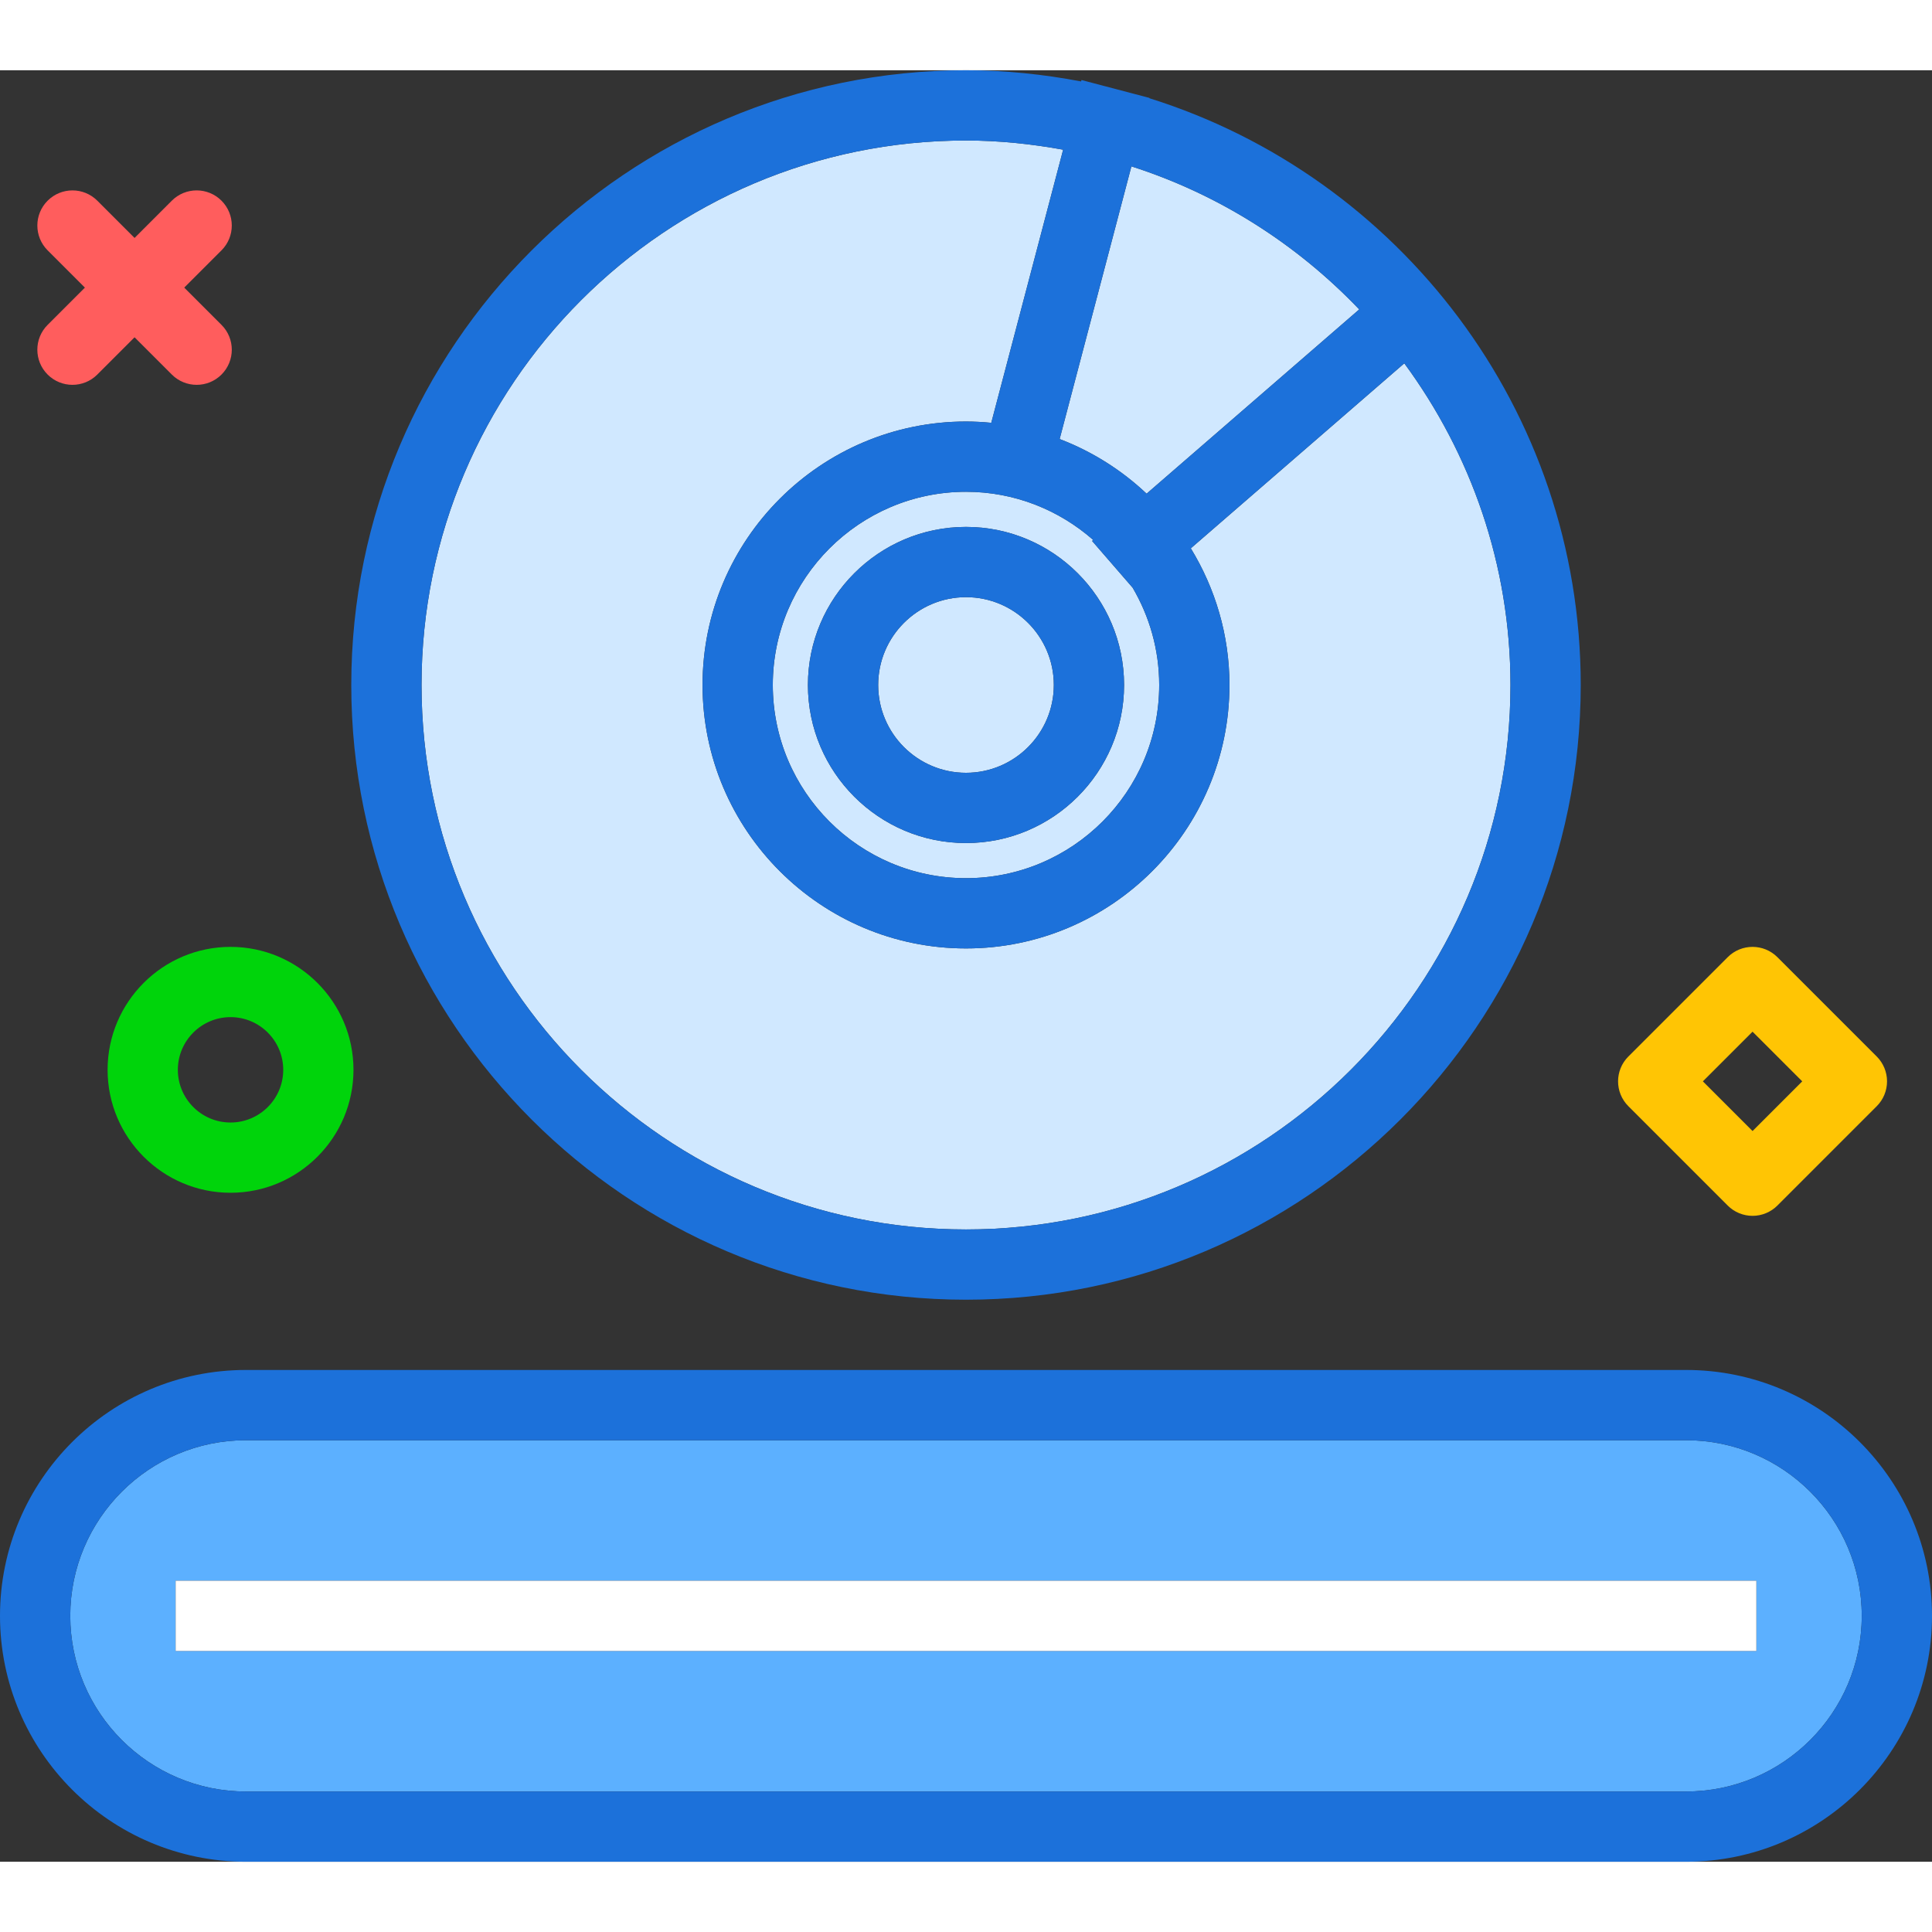
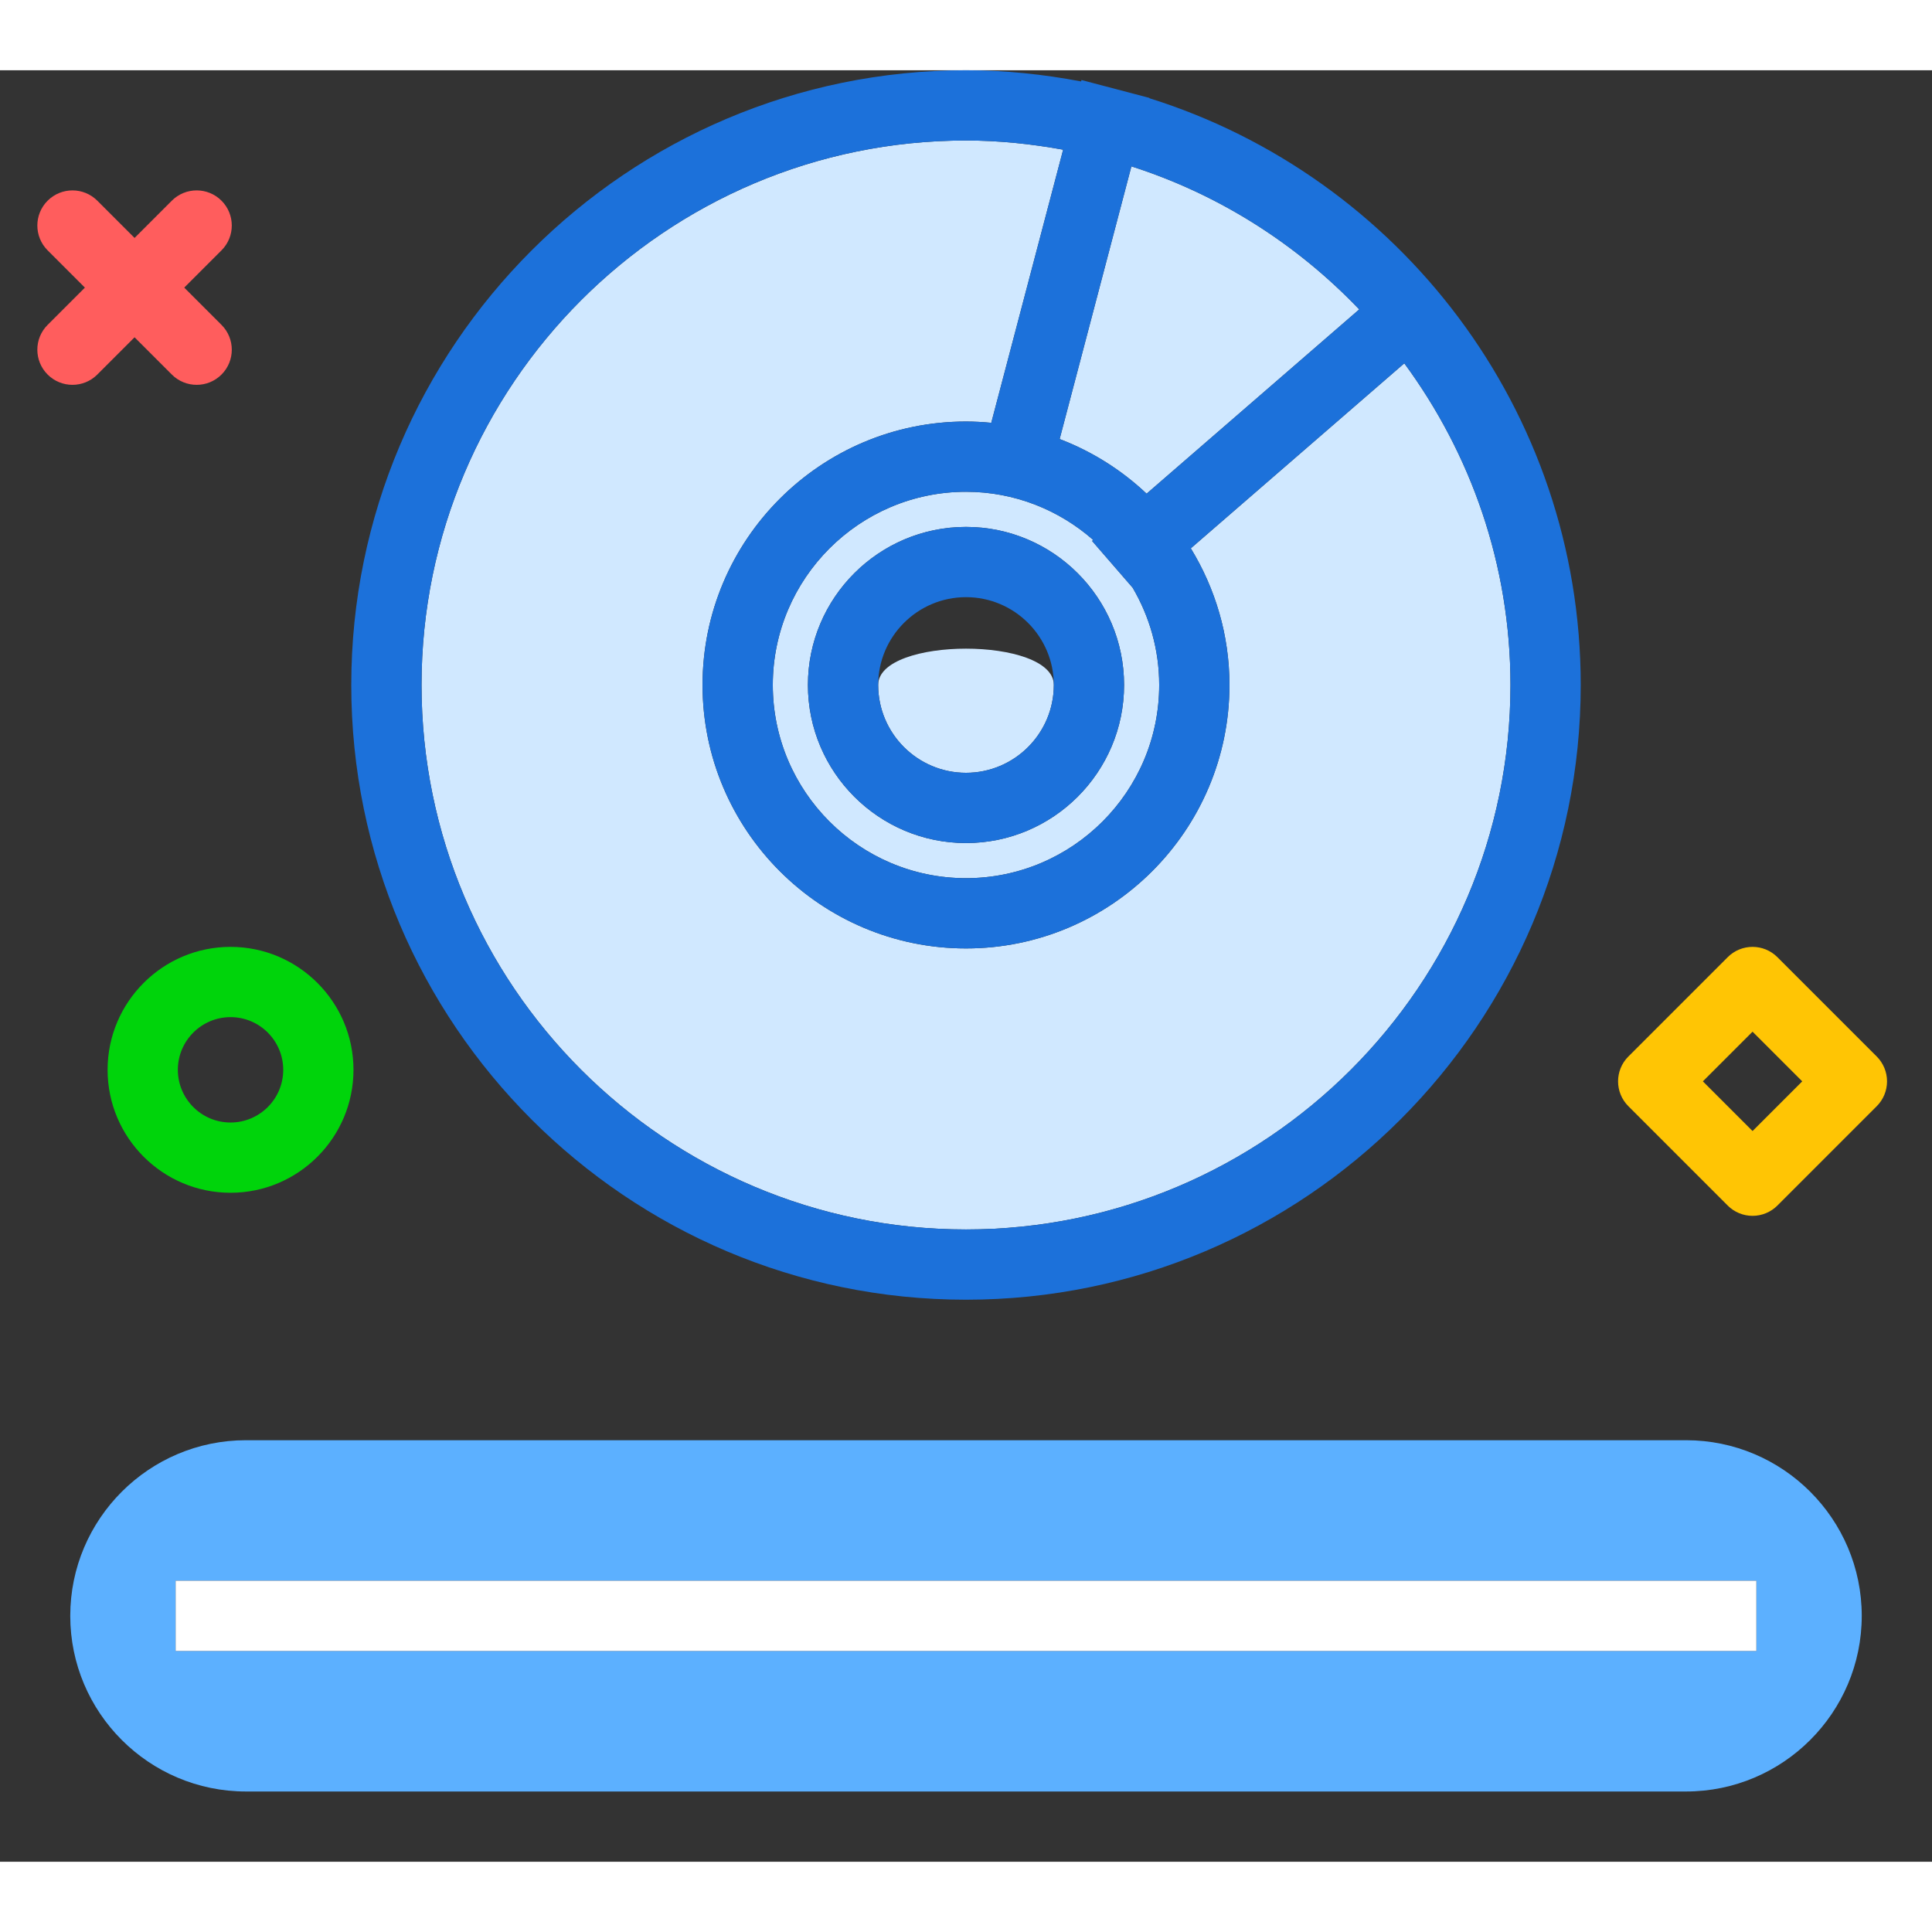
<svg xmlns="http://www.w3.org/2000/svg" version="1.1" id="dvdplayer" viewBox="0 0 220 204" enable-background="new 0 0 220 204" xml:space="preserve" width="512" height="512">
  <rect x="0" y="0" width="220" height="204" fill="#333333" stroke="none" />
  <g>
    <path fill="#D0E8FF" d="M88,70c0,12.129,9.869,22,22,22s22-9.871,22-22c0-4.04-1.114-7.817-3.023-11.075l-4.62-5.328   l0.129-0.112C120.612,50.082,115.55,48,110,48C97.869,48,88,57.871,88,70z M128,70c0,9.926-8.074,18-18,18   s-18-8.074-18-18s8.074-18,18-18S128,60.074,128,70z" />
-     <path fill="#D0E8FF" d="M100,70c0,5.516,4.486,10,10,10s10-4.484,10-10s-4.486-10-10-10S100,64.484,100,70z" />
+     <path fill="#D0E8FF" d="M100,70c0,5.516,4.486,10,10,10s10-4.484,10-10S100,64.484,100,70z" />
    <path fill="#D0E8FF" d="M110,132c34.188,0,62-27.812,62-62c0-13.71-4.527-26.352-12.09-36.629l-24.31,21.068   C138.372,58.983,140,64.298,140,70c0,16.543-13.457,30-30,30S80,86.543,80,70s13.457-30,30-30   c0.971,0,1.93,0.055,2.878,0.146l8.185-31.101C117.467,8.394,113.781,8,110,8C75.812,8,48,35.812,48,70   S75.812,132,110,132z" />
    <path fill="#D0E8FF" d="M130.566,48.217l24.212-20.983c-7.083-7.413-15.952-13.094-25.944-16.288l-8.171,31.048   C124.374,43.411,127.728,45.536,130.566,48.217z" />
    <path fill="#5CB0FF" d="M191.99,156H28.01C16.977,156,8,164.973,8,176s8.977,20,20.01,20h163.981   C203.023,196,212,187.027,212,176S203.023,156,191.99,156z M200,180H20v-8h180V180z" />
-     <path fill="#1C71DA" d="M191.99,148H28.01C12.565,148,0,160.562,0,176s12.565,28,28.01,28h163.981   C207.435,204,220,191.438,220,176S207.435,148,191.99,148z M191.99,196H28.01C16.977,196,8,187.027,8,176   s8.977-20,20.01-20h163.981C203.023,156,212,164.973,212,176S203.023,196,191.99,196z" />
    <path fill="#1C71DA" d="M110,140c38.598,0,70-31.402,70-70c0-31.329-20.69-57.913-49.123-66.817l0.009-0.035   l-7.736-2.035l-0.043,0.161C118.856,0.465,114.484,0,110,0C71.402,0,40,31.402,40,70S71.402,140,110,140z    M154.778,27.233l-24.212,20.983c-2.838-2.681-6.192-4.805-9.902-6.223l8.171-31.048   C138.826,14.14,147.696,19.821,154.778,27.233z M124.487,53.486l-0.129,0.112l4.62,5.328   C130.886,62.183,132,65.96,132,70c0,12.129-9.869,22-22,22s-22-9.871-22-22s9.869-22,22-22   C115.55,48,120.612,50.082,124.487,53.486z M110,8c3.781,0,7.467,0.394,11.063,1.045l-8.185,31.101   C111.93,40.055,110.971,40,110,40c-16.543,0-30,13.457-30,30s13.457,30,30,30s30-13.457,30-30   c0-5.702-1.628-11.017-4.4-15.561l24.31-21.068C167.473,43.648,172,56.29,172,70c0,34.188-27.812,62-62,62   s-62-27.812-62-62S75.812,8,110,8z" />
    <path fill="#1C71DA" d="M92,70c0,9.926,8.074,18,18,18s18-8.074,18-18s-8.074-18-18-18S92,60.074,92,70z M120,70   c0,5.516-4.486,10-10,10s-10-4.484-10-10s4.486-10,10-10S120,64.484,120,70z" />
    <rect x="20" y="172" fill="#FFFFFF" width="180" height="8" />
  </g>
  <path fill="#FF5D5D" d="M8.252,35.822c-1.024,0-2.047-0.391-2.829-1.172c-1.562-1.562-1.562-4.095,0-5.656  l14.142-14.142c1.563-1.562,4.096-1.562,5.657,0c1.562,1.562,1.562,4.095,0,5.656L11.081,34.65  C10.3,35.432,9.276,35.822,8.252,35.822z" />
  <path fill="#FF5D5D" d="M22.395,35.822c-1.024,0-2.047-0.391-2.829-1.172L5.424,20.509  c-1.562-1.562-1.562-4.095,0-5.656c1.562-1.562,4.095-1.562,5.657,0l14.142,14.142c1.562,1.562,1.562,4.095,0,5.656  C24.442,35.432,23.419,35.822,22.395,35.822z" />
  <path fill="#00D40B" d="M26.252,127.822c-7.72,0-14-6.28-14-14s6.28-14,14-14s14,6.28,14,14  S33.972,127.822,26.252,127.822z M26.252,107.822c-3.309,0-6,2.691-6,6s2.691,6,6,6s6-2.691,6-6  S29.561,107.822,26.252,107.822z" />
  <path fill="#FFC504" d="M199.566,130.45L199.566,130.45c-1.061,0-2.079-0.422-2.829-1.172l-11.313-11.315  c-1.562-1.562-1.562-4.095,0-5.656l11.313-11.313c1.562-1.562,4.095-1.562,5.657,0l11.314,11.313  c0.75,0.75,1.172,1.768,1.172,2.828s-0.421,2.078-1.171,2.828l-11.314,11.315  C201.644,130.028,200.627,130.45,199.566,130.45z M193.909,115.136l5.657,5.657l5.657-5.657l-5.657-5.656  L193.909,115.136z" />
</svg>